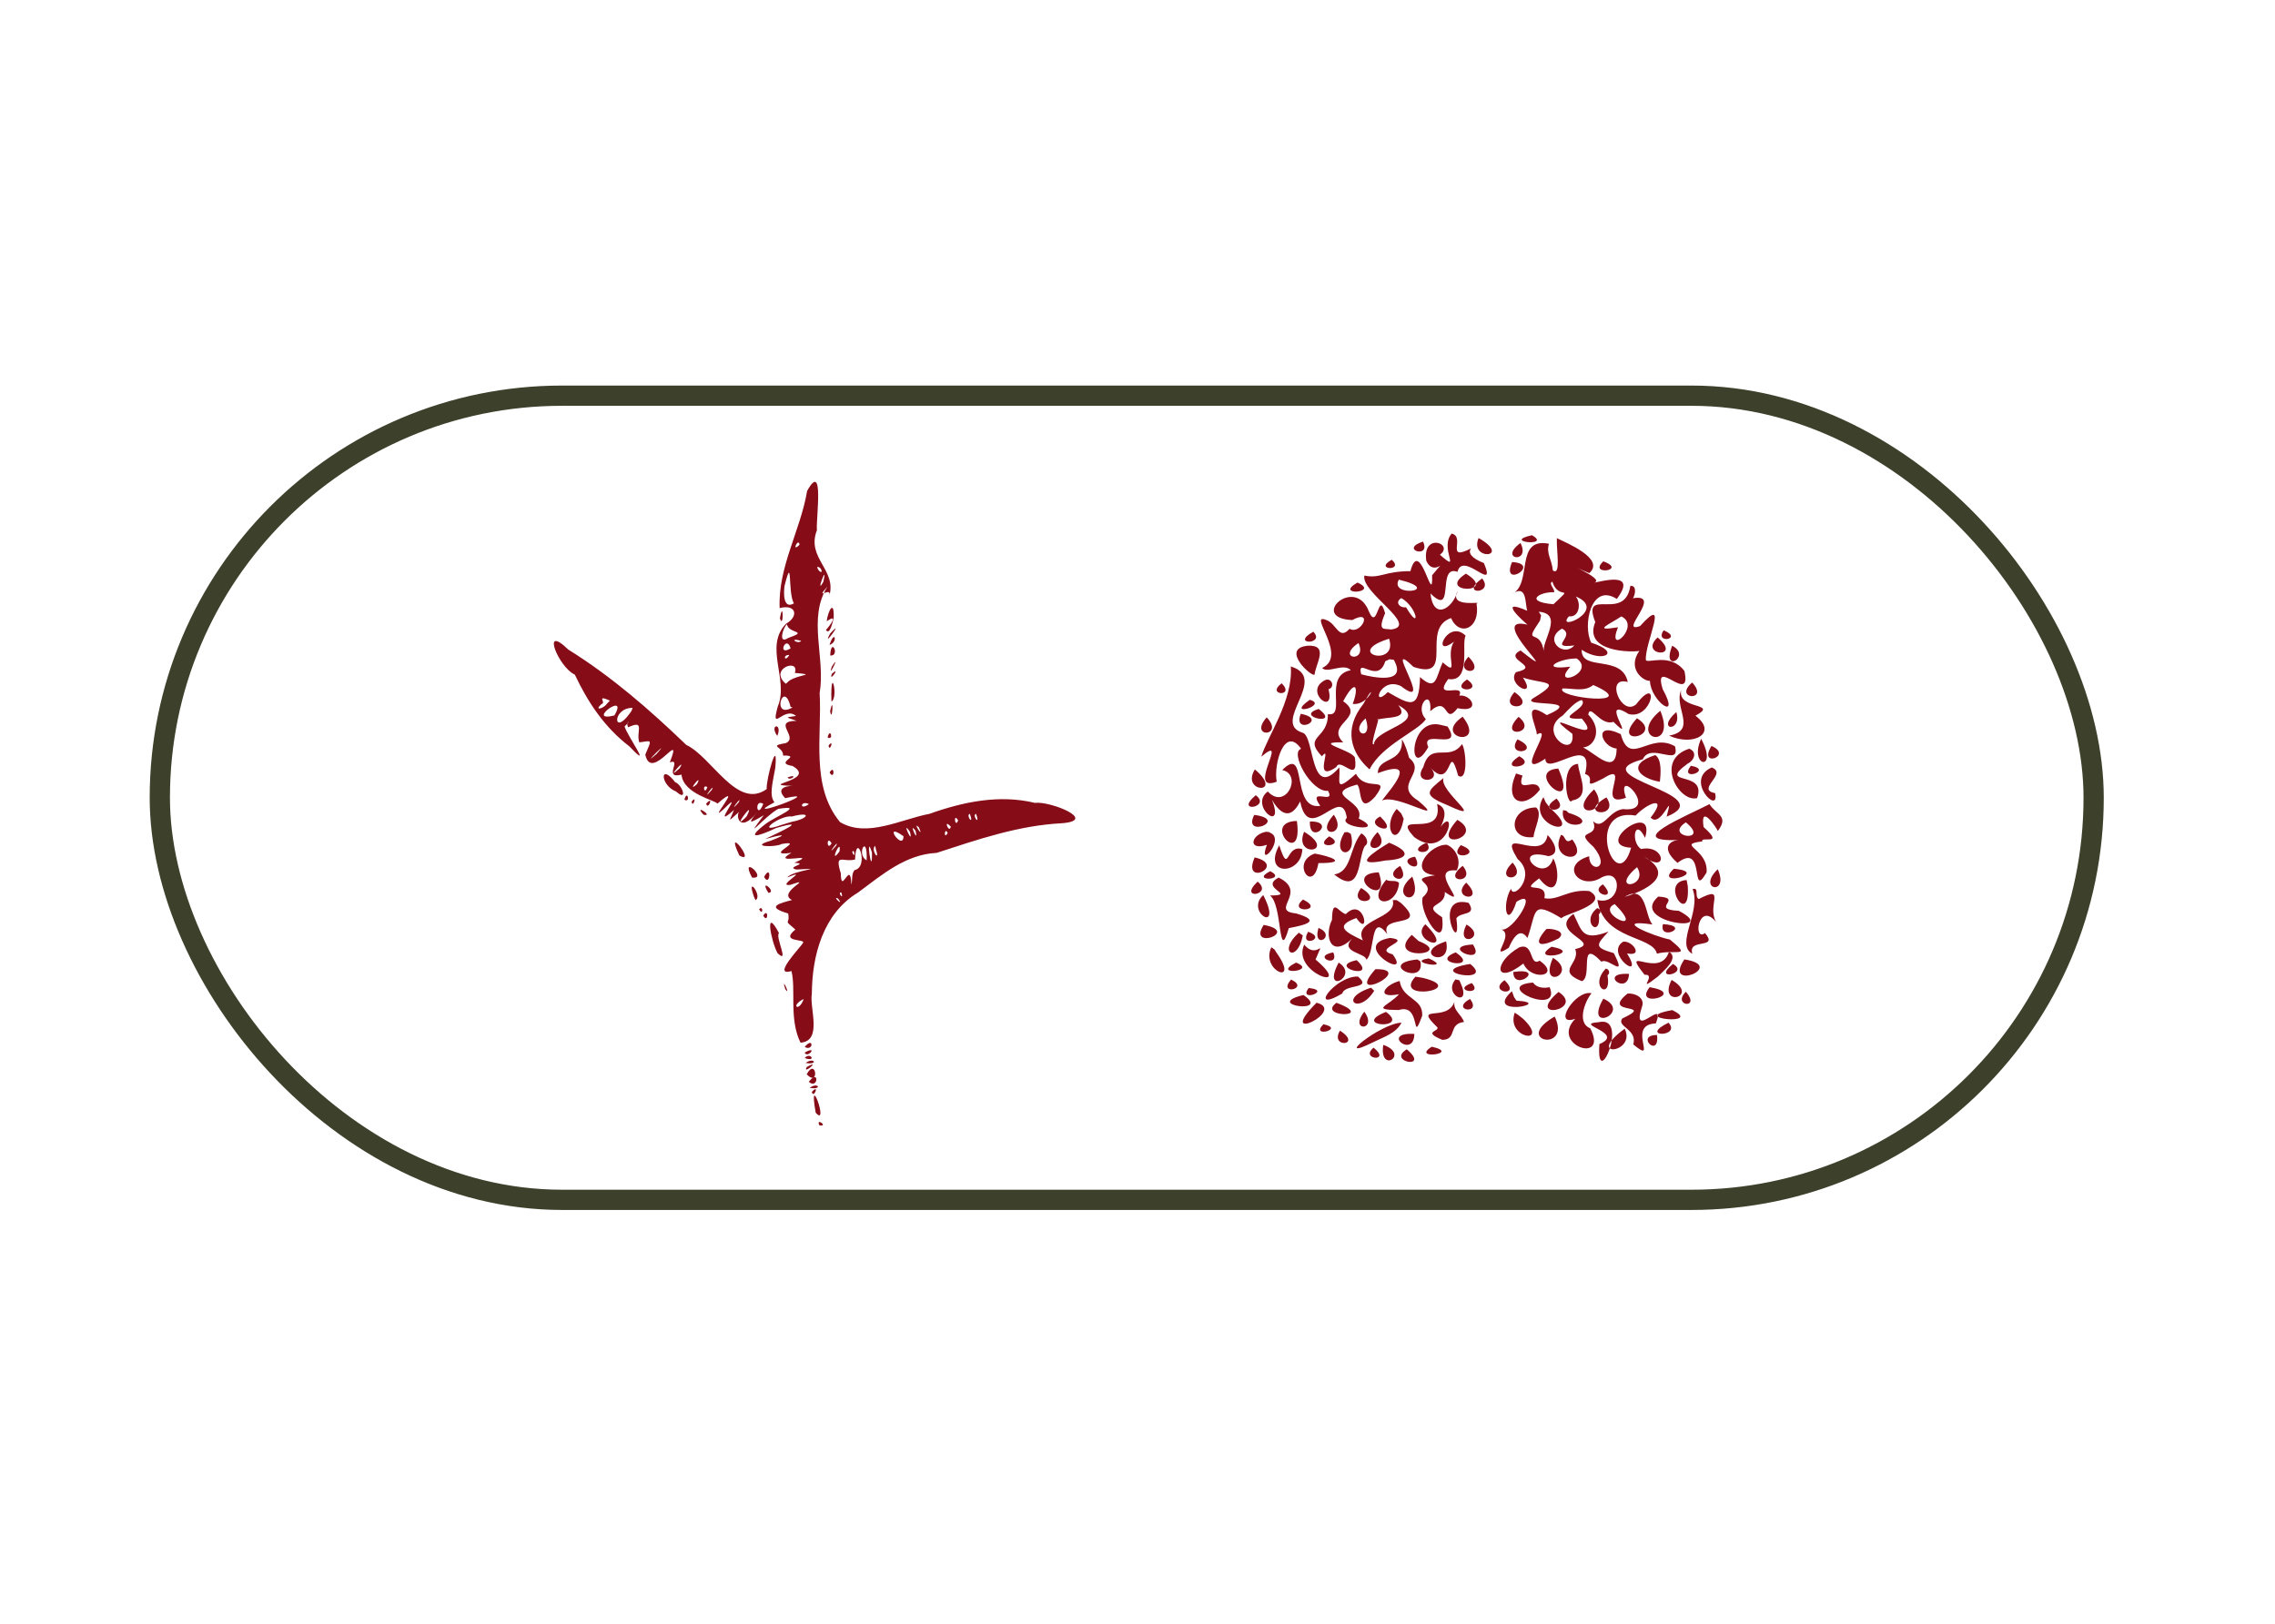
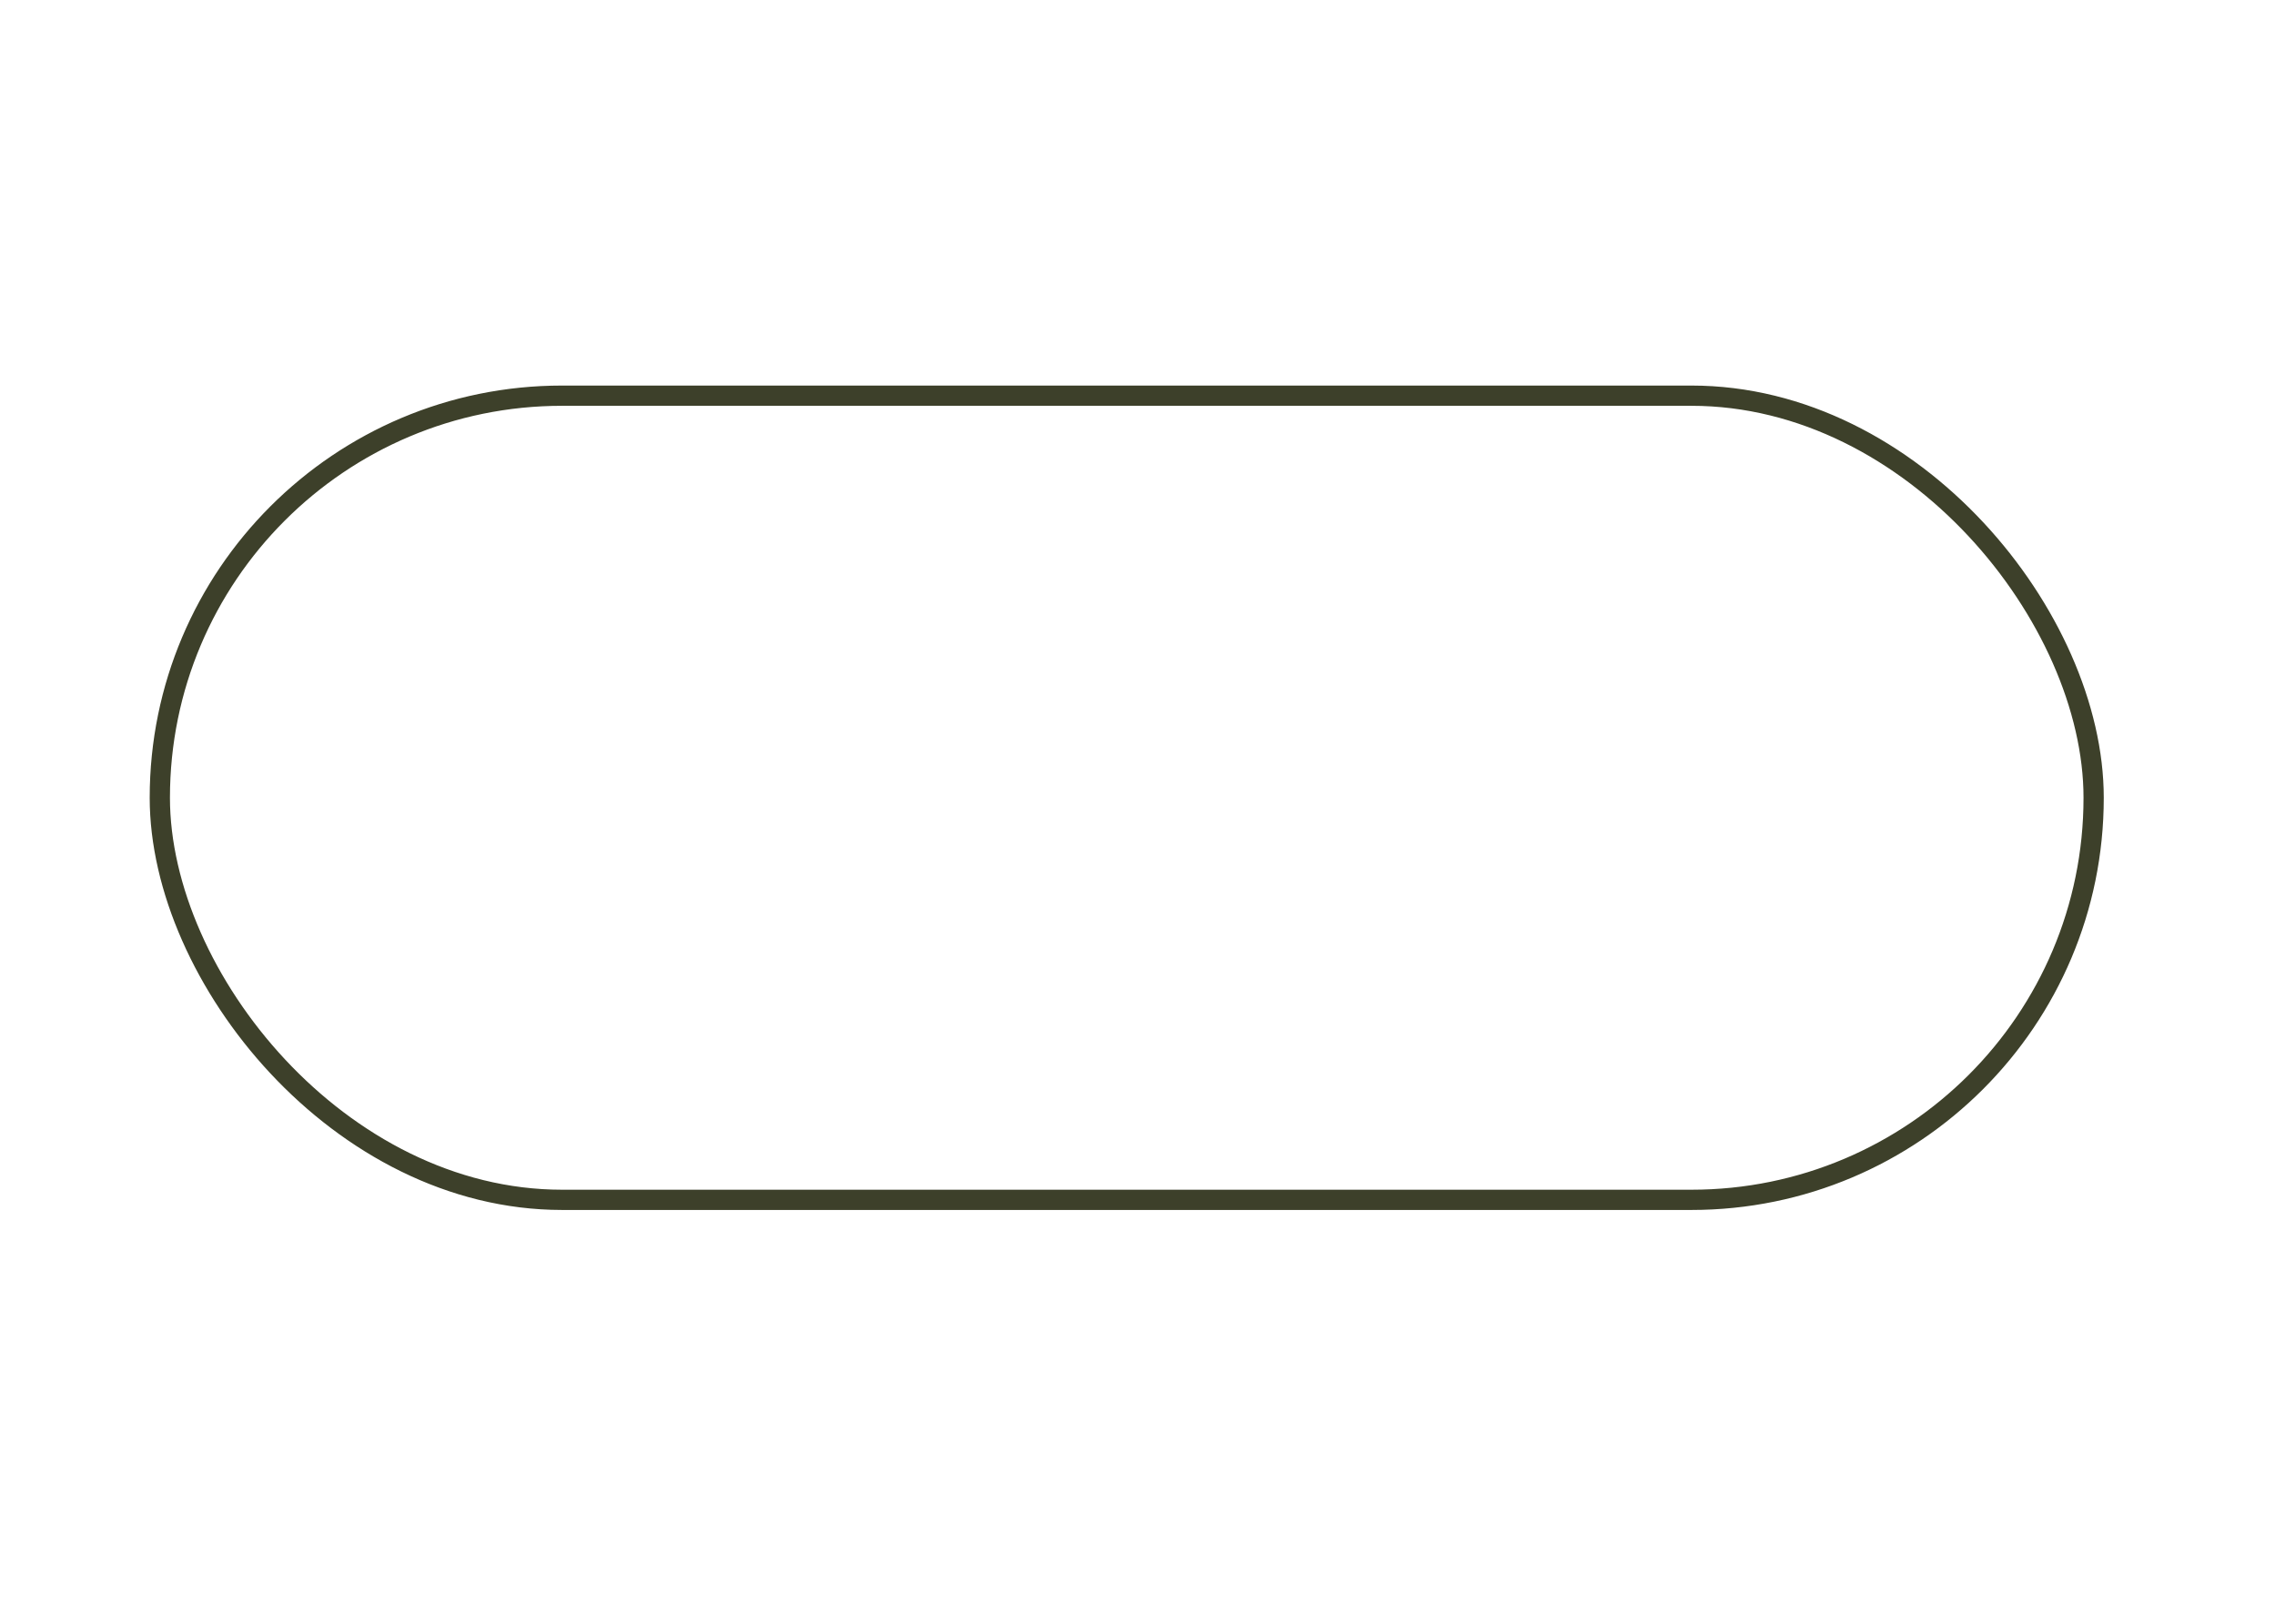
<svg xmlns="http://www.w3.org/2000/svg" id="_Слой_1" data-name="Слой 1" viewBox="0 0 318 227">
  <defs>
    <style> .cls-1 { fill: none; stroke: #3d402a; stroke-miterlimit: 22.93; stroke-width: 2.83px; } .cls-2 { fill: #860c18; fill-rule: evenodd; stroke-width: 0px; } </style>
  </defs>
-   <path class="cls-2" d="m202.92,74.59c-1.79,2.08,1.48,5.7-1.65,2.97,2.08-1.55-2.5-3.18-1.9.85,1.12,2.45,3.25-1,.81,2.02.16,4.77-1.7-5.61-3.03-.58-3.73.02-4.22,1.08-6.44.62-.5,2.38,7.79,7.03,3.73,7.54-.91-.18-1.97.37-.83-2.27-.97-3.49-1.03,2.75-2.29-.31-1.95-4.98-8.43,1-2.3,1.26,3.05-1.65,1.21,2.16-.38,1.22-1.5,1.7-1.8-.76-3.29-1.24-2.63-1.05,3.14,5.05-.54,6.72.74.83,3-.76,4.01.31-3.98.74-.52,6.63-3.21,6.14.08,3.53-3.57,3.02-.84,5.9,1.59-1.85-1.44,3.9,2.02,1.5.56-1.46,3.14,2.47,2.6-1.3-.38-1.09-6.15-2.24-1.63-2.15-2.61-2.55,3.3-3.44-.01-5.75,1.85-3.42,2.18-1.79,1.33.37,2.44.31,3.53-3.84,1.5,0-2.84,3.53-1.75,6.88.86,9.16,1.67-3.4,6.92-5.44,7.87-7.03-1.73-1.77.92-4.56.61-1.11,2.71-2.37,1.84,2.14,3.82-.42,3.32.73,2.03-1.97.24-1.76.87-1.88-3.79.74-1.55-2.31,3.3.51,1.79-5.02,2.44-6.06-2.52-2.46-4.91,3.31-1.63.83-1.3,1.98.86,5.05-1.58,2.89-.98,2.18-.86,4.13-3.17,2.06-.11,4.74-1.43,3.85-4.5,2.1-2.41,2.42-1.07-2.26,1.84-.83,4.9,3.76-2.79-7.12,1.75-2.69,5.95,1.97.87-5.34,5.25-6.83,1.17,2.68,4.15,1.49,3.56-2.01,1.1-.43-4.04.72-2.61-1.81-.82,2.69-3.45,4.09-3.83.38,3.53,3.48.81-4.13,3.78-3.02.74-3.01,5.53,3.17,3.69-1.23-1.68-.65-2.3-1.41-1.78-2.06-3.7,1.92-.75-1.58-2.7-2.05h0Zm11.22.24c-4.35.94,2.85,1.63,0,0h0Zm-7.46.39c4.79,2.77-1.37,3.25,0,0h0Zm10.9,0h0c1.33.67,6.86,2.89,4.57,4.91-5.35-2.25,2.6.84.66,1.33,1.02-.14,6.17-1.7,3.19,2.28-3.63-2.33-4.81,3.78-3.57,6.12,4.39,1.39,1.54,2.88-1.34.99-.1,3.1,5.61.58,6.44,4.5-3.25-.89-.88,4.92,1.17,3.12,3.4-4.41,2.28,2.23-1.05,1.36-4.35-2.73,1.41,4.62-2.12,1.09-1.83.65-3.28-2.66-3.52-1.01,2.04,2.07.89,4.49-.73,4.59,1.75.83,4.62,4.08,4.7.15-2.08-.13-3.43-3.92.57-2.01,1.27,4.69,4.01-.37,7.58,1.7.8,2.98-3.41-.61-4.49,1.81-9.03,2.46,11.19,4.84,3.32,8.03,1.09-4.12-.75,1.74-2.23.13,2.47-3.17-.42-2.08-2.1-.29-7.4-1.23-2.69,11.71-.63,4.5-5.49-.3,3.53-6.76,1.95-1.38-1.47-3-2.04.65-.55,1.56,3.37-.7,3.82,3.59.42,1.08,4.66,2.67-.13,4.85-2.7,5.6,3.09-1.86,2.78,2.69,3.86,3.87-5.84-.85.08,1.63,2.45,2.11,3.23,2.65.68,1.31-1.83,1.97-.57-2.55-7.52-1.86-8.32-7.51,3.4.9,3.64-4.68.6-3.15-3.03,1.92-5.99-1.7-1.75-2.96.02,2.44,3.19,1.81.59-1.33-2.98-2.62.94-.99-.04-3.57,1.42,1.35,2.1-1.4,4.17-1.69,5.34.55-1.17-6.28.43-1.59-4.42,1.61.9-5.29-3.14-2.72-3.44,1.78-.81-.07-2.58-.6,1.45-5.98-5.53.58-5.55-2.14-4.83,3.22,1.48-4.91-1.19-3.38,0-1.13-2.25-5.12,1.4-2.71,5.66-2.47-4.37-.99-1.75-2.46,4.11-2.49,1.2-1.83-1.59-2.79,2.06,3.1-2.32,1.03-.99-.75,3.78-.84-1.98-1.72.65-3.04,6.73,5.32-5.12-5.04.97-3.61-.48-.38-4.4-3.86-.03-1.94-.34-1.02,0-3.83-2.15-2.33,2.98-1.42.31-7.99,5.18-7.04-.4,1.41.38,2.1.55,3.74,1.17.77.47-2.76.56-4.55h0Zm-18.67.5c1.18,2.49-3.41,1.09,0,0h0Zm13.63.2c1.48,2.98-3.21,2.29,0,0h0Zm-18,2.34c1.84,1.64-2.63,1.45,0,0h0Zm29.58.22c-2.22,2.04,3.46,1.29,0,0h0Zm-12.76.1c-1.65,3.86,4.23.25,0,0h0Zm-6.45,1.62c4.69,2.88-4.33,2.77,0,0h0Zm2.26.67c1.8,2.22-3.35,2.39,0,0h0Zm-11.64.17c6.37,1.55-1.42,2.56,0,0h0Zm21.46.28c-.62.28.41,1.04.24,1.48-2.04-.08-4.28,1.32-.09,1.68,3.06-2.89.72-.4-.15-3.15h0Zm-27.24.13c3.26,1.43-3.41,1.93,0,0h0Zm38.14.47c-.79,5.16-6.89-.01-4.9,5.05-1.75,4.27,5.26,4.24,6.16,4.03-1.75,2.49.54,4.25,1.48,4.19.08,2.85,4.36,5.83,1.79,1.18-1.5-4.82,4.13,2.41,3.03-2.56-1.98-2.62-5.19-.97-5.39-1.54-.19-2.35,3.41-9.42-.81-4.74-3.22,1.16,3.36-4.63-1-3.89.27-.35.64-1.81-.35-1.73h0Zm-7.63,1.47c.76.9.55,2.95-.96,2.78-1.97,2.28,5.56-.87.96-2.78h0Zm-24.38.23c2.26,1.28,2.75,4.83.66,1.28-.88.14-1.62-.72-.66-1.28h0Zm19.21,1.91h0l.32.5-.14.73c-2.54,3.76.07.74.55,4.46-.44-1.5,2.87-5.41-.73-5.69h0Zm11.54.65c-1.55,1.06-4.25,2.14-.47,1.52-1.66,4.19,3.29-.18.47-1.52h0Zm-8.29,1.71c-2.64,1.48.15,4.1,1.72,2.35-3.87.47.32-1.32-1.72-2.35h0Zm14.21.23c-1.38,2,2.86,1.21,0,0h0Zm-48.97.2c1.77,1.86-3.36,1.85,0,0h0Zm48.12.8c-2.75,2.59,3.61,3.04,0,0h0Zm-37.53.18c1.32,4.12-6.57,2.04,0,0h0Zm-4.28.6c1.31,2.85-3.28,2.23,0,0h0Zm-7.11.38c3.03-.16,1.14,2.47.98,4.01-.26.56-4.89-3.62-.98-4.01h0Zm50.96,0c-1.61,4.05,2.83,1.46,0,0h0Zm-28.48,1.54c2.76,2.77-2.32,2.52,0,0h0Zm15.14.24c-2.57-.02-5.36,1.7-.89,1.15-2.85,3.12,3.65.87.89-1.15h0Zm-25.57.2c1.95,3.47-2.91,2.46-4.56,2.01-.67-2.57,2.36,1.5,3.36-1.82l.6-.28.59.08h0Zm-14.37.93h0c5.38,1.64-2.85,7.87,1.61,9.25,1.72.42,1,9.6,5.14,4.85.19,1.93-.81,3.71,2.33.89,1.39,2.71,4.98.09,2.67,3.21-2.46,2.7-1.81-1.3-2.53-1.7-5.16,1.44,1.24,2.22.24,4.74,4.11,2.07-3.1,1.23-1.66-.08-.7-4.88-5.29,3.96-6.52-2.3-.79,1.56-2.11,2.88-3.95-.23,1.91,4.85-3.28.84-.58-1.16,2.52,2.7,4.92-2.37,2.02-3,3.65-3.66,1.1,5.64,5.32,5.01-1.93-2.77,2.25-.03,1.08-2.11-2.3.29-5.41-5.38-3.76-5.87-2.28-3.28-3.88,2.07-3.41,4.6-4.39,1.65,1.94-6.97-2.15-3.5.76-2.69,4.48-7.88,4.12-12.61h0Zm24.6,1.8c2.63,1.85-2.71,1.87,0,0h0Zm-19.88.12c.91-.48,1.53.94.52,1.26.99,3.88-3.55.3-.52-1.26h0Zm51.35.31c-2.76,2.38,2.52,2.7,0,0h0Zm-57.38.11c-2.28,1.72,1.98,1.94,0,0h0Zm43.56.24c-1.23,1-2.87.45-4.29.48-1.18,1.29,11.35,2.63,4.29-.48h0Zm12.27.75c-1.03,2.44,2.33,5.6-1.68,6.33,3.43,1.57,6.9-.36,3.69-2.79,3.4-1.83-2.53-.79-2-3.54h0Zm-23.28.24c3.53,2.43-2.57,2.88,0,0h0Zm-28.62,1.08c2.73.74-3.61,2.53,0,0h0Zm38.02.03h0c-.86.18-1.89,1.36-2.65,2.16-3.74,2.3,1.81,6.33,1.34,2.57-5.75-4.4,5,2.27,1.32-2.13-4.35.19,1.12-1.44-.01-2.6h0Zm-25.64.72c4.43,2.44-3.28,3.25-3.41,5.46-.72.34,1.11-4.32.45-3.42,1.36-.48,4.58.02,2.96-2.04h0Zm-11.13.53c3.28,2.49-3.59,1.06,0,0h0Zm47.75.25c-4.81,3.97,2.42,5.75,0,0h0Zm2.24.18c-3.01,2.63.87,2.9,0,0h0Zm-52.5.25c3.97.74-1.2,3.09,0,0h0Zm22.63.4c3.51,4.47-4.41,3.04,0,0h0Zm7.82.02c2.94,2.36-3.11,3.19,0,0h0Zm-35.21.07c-2.63,2.98,2.6,2.73,0,0h0Zm51.76.13c-3.89,4.18,3.98,2.47,0,0h0Zm-37.93.02c1.16,3.42-2.51,2.15,0,0h0Zm10.28.86l1.17.27c2.32,3.6-3.92.21-2.69,2.87-2.77,4.94-2.84-3.94,1.51-3.14h0Zm36.62,1.99c-1.81,3.95,2.49,4.69,0,0h0Zm-25.68.08c-1.77,2.67,3.7,1.7,0,0h0Zm-16.14.01h0c.49.79.75,1.7,1,2.58,2.6,2.09-2.41,3.74,1.29,6,4.14,3.57-3.02-1.1-5.09-.03,1.13-1.54,5.29-6.02-.58-3.84.05-2.36,3.61-1.3,3.37-4.72h0Zm8.39.67c.55.68.9,5.3-.53,4.41-1.5-5.31-.71,2.35-3.89-1.14,1.99,2.12-2.68,2.46-.99-.07,1.01-3.69,3.58-.66,5.41-3.21h0Zm34.87.24c-1.95,3.17,3.14,1.36,0,0h0Zm-3.11.39c-4.91,1.57-1.4,7.58,1.11,6.9,1.4-4.01-5.73-1.59-1.31-4.83.85-.39,1.4-1.6.21-2.07h0Zm-4.74.89c-4.15,1.32-2.2,3.26.64,3.73.11-1.04.31-3.1-.64-3.73h0Zm-19.03.16c2.87,1.53-3.38,2.27,0,0h0Zm8.23,1.07c-2.63.14-1.54,6.22-.81,5.11,2.68-.47.9-3.49.81-5.11h0Zm15.77.26c-1.77,2.32,3.26.6,0,0h0Zm2.92.24c-3.95,1.74,1.17,6.78.47,3.59-2.77-.51,1.83-2.7-.47-3.59h0Zm-21.45.15c-5.03.34,3.08,6.99,0,0h0Zm-42.41.12c-2.05,3.31,4.19,3.57,0,0h0Zm36.5.57c-1.81,4.15,1.17,5.12,3.34,2.26-.48-1.92-3.35.82-2.44-1.97l-.9-.29h0Zm-10.14.64c-.66,1.87,6.36,6.52.51,3.77-3.52-1.44-2.78-1.91-.51-3.77h0Zm21.05,1.58c-4.39,4.17,2.74,3.68,0,0h0Zm-47.29.82c-3.11,2.61,2.28,1.68,0,0h0Zm40.21.27c-2.61,4.15,6.13,6.04.95,1.55l-.63-.83-.32-.72h0Zm8.81.03c-4.38,2.51,2.05,3.04,0,0h0Zm-6.98.17c-3.12,1.99,2.06,2.17,0,0h0Zm-16.69.75c1,5.13-6.7.82-3.2,4.64,4.77,3.46,6.08-4.64,3.69-1.43.56-1.08,1.05-2.67-.5-3.21h0Zm38.07.03c-3.19,1.66-12.31,5.34-4.28,5.01-1.22.07-2.63,1.08-.19,3.2,4-3.05,1.73,5.37,4.07,1.33.26-3.36-4.4-3.88-.6-4.33-.27-.82,3.22.71.18-2.01-.54-3.48,1.9.27,1.99.55,1.63-2.14-.29-2.3-1.17-3.76h0Zm-24.23.46c-3.76.03-4.1,4.57-.36,4.15.08-1.22,1.34-3.32.36-4.15h0Zm-19.48.2c-2.24,2.62.13,5.93.97,1.39l-.35-.76-.62-.62h0Zm23.25.18c-.61,3.37,5.76,1.88.77.38l-.34-.31-.43-.07h0Zm-32.05.64c-2.97,3.28,2.12,3.12,0,0h0Zm-11.12.02c-1.73,3.39,4.98.67,0,0h0Zm17.61.23c-2.7,1.27,3.11,3.05,0,0h0Zm10.78.46c-4.21,4.72,4.2,2.42,0,0h0Zm-22.43.16c-5.08.1.94,6.83,0,0h0Zm1.82.07c-.16,3.46,3.89-.05,0,0h0Zm52.55.12c-3.21,2.09,3.56,2.93,0,0h0Zm-53.36,1.32c-1.56,3.74,4.75,2.85,0,0h0Zm-5.33,0c-2.17.42-2.53,2.73.13,1.82-1.31,3.46,2.27-.39.73-1.53l-.44-.25-.42-.04h0Zm15.59.05c-3.09,3.27,2.23,2.65,0,0h0Zm-4.61.02c-2.09,3.51,1.87,3.86.87.21l-.43-.23-.44.02h0Zm2.35.15c-1.67,1.92-1.32,5.42-3.8,5.74,3.89,3.18,3.29-2.39,4.29-3.97.73-.48.07-1.52-.49-1.76h0Zm27.92.21c-1.89,3.69,4.23,4.23,1.56.64-1.11.78-.87-.54-1.56-.64h0Zm-1.89.03c-.65,4.01-7.23-1.59-4.19,3.35,2.76,2.33-.68,5.81-.92,4.15-1.34,2.25-.58,5.89.76,1.83,3.29-2.06-.46,4.25-2.12,3.88,1.95.71-1.9,4.43,1.05,2.55,1.19-2.76,2.06-2.15,2.61-1.37,1.33-3.76.5-5.33,4.78-2.74-.22-.46,7.11-1.97,3.87-3.82-2.97-.31-4.38,1.4-6.29.99.58-2.6-3.9-.39-.73-2.76,2.59,3.27,3.1-.64,1.98-2.81-1.24,3.93-6.28-1.74-.67-.3,1.83-.29.6-2.23-.13-2.96h0Zm-30.52.18c-2.56,1.89,2.67,1.4,0,0h0Zm13.63.86c1.4,2.05-3.34,1.48,0,0h0Zm-5.25.03c-2.09,1.26-5.49,3.48-.55,2.49,3.29-.17,3.71-1.2.55-2.49h0Zm8.09.3c1.3.55,2.04,2.3,1.34,3.58-4.38-.44,2.26,5.63-1.66,3.01.21,2.2-3.48,1.54-.37,3.53.59,5.22-3.28-.53-2.72-2.78,2.48-2.15-2.65-2.42,1.74-3.09-3.95-.38-.69-4.4,1.66-4.26h0Zm1.92.04c-2.12,2.4,3.58,1.35,0,0h0Zm-25.38.02c-2.4,4.36,3.13,4.21,3.23.54-2.4-.76-1.8,3.83-3.23-.54h0Zm4.96,1.16c2.08.34,4.94,1.34.52,1.33-.76,4.42-3.92-.12-.52-1.33h0Zm14.03.44c1.48,2.83-3.03.46,0,0h0Zm-22.42.09c4.63,1.1-1.87,4.25,0,0h0Zm36.05.73c-2.9,2.8,2.32,2.72,0,0h0Zm-6.97.45c-3.2,2.46,2.1,2.56,0,0h0Zm-8.74.02c1.79,3.05-2.92,1.66,0,0h0Zm33.11.17c-4.1,3.49,1.75,2.83,0,0h0Zm5.14.22c-2.98,2.77,5.25.48,0,0h0Zm6.14.07c-3.04,2.88,1.68,3.78,0,0h0Zm-62.55.27c2.52,1.3-2.97,1.49,0,0h0Zm15.16.16c1.89,5.52-5.41.23,0,0h0Zm4.69.6c-3.62,2.95,1.81,4.69,0,0h0Zm-18.67.13c-2.85,1.47,2.72,2.49-1.23,2.51,1.79,1.2,1.12,9.79,2.64,4.56,2.38-.45,4.64-1,1-2.06-3.78-.36,1.76-2.93-2.41-5h0Zm15.02.31c.57.35,1.29-.04,1.8.43-.28,3.64-4.94,3.39-1.8-.43h0Zm42,.04c-3.89.2.55,6.78.16.86l-.16-.86h0Zm-59.97.22c-2.85,2.68,2.3,1.86,0,0h0Zm29.16.14c-2.36,2.33,2.89,2.89,0,0h0Zm19.11.24c-2.17,1.29,2.34,2.52,0,0h0Zm-33.8.51c3.67,2.22-2.1,2.65,0,0h0Zm46.33.15c1.27,3.12-2.48,7.74-.03,9.05-.71-2.26,3.74-.57,1.77-2.9-1.73,1.29-.92-4.55,1.55-1.54-1.35-2.32,1.52-5.26-2.42-3.22-.66-.32.11-1.69-.88-1.38h0Zm-60.01.84c2.86,5.6-2.62,2.37,0,0h0Zm55.21.21c-4.23,3.68,8.93,5.19,2.88,1.99-4.17-.2.76-1.79-2.88-1.99h0Zm-49.65.41c3.31,1.63-2.35,2.03,0,0h0Zm12.53.08h.55s.58.38.58.38c4.13,3.78-3.09,1.46-1.88,4.38-2.47-3.21-1.65,2.6-2.94,3.58.02-.94-3.8-1.03-2-2.92-3.03,2.81-3.9-.44-2.79-2.66.05-3.19.88-1.05,1.93-.8,2.58-2.6,3.51,3.49,1.47.55-3.19,1.13-1.46,2,.92,3.13-1.47-2.98,4.89-2.99,4.17-5.63h0Zm10.62.39c-5.25-1.32-.89,8.07-1.72,2.17.55-.97,2.94-.31,1.72-2.17h0Zm20.42.17c-2.86,1.24,4.62,4.64,0,0h0Zm-2.46.57c-2.42,1.92.64,4.43.24.84.45-.27.14-.81-.24-.84h0Zm-3.31.8c-3.68,2.62,4.32,3.99.24,4.92.8,2.05-2.81,2.99.93,4.49,1.57-.59-.54-6.15,2.74-2.72.94-.69,3.68,2.61,1.73-1.2-2.74-.81-2.53-1.1-.73-3.02-3.79,1.45-3.74-.2-4.91-2.47h0Zm12.51,1.43c-.66,2.5,4.14.24,0,0h0Zm-33.21.02c-2.39,2.26,4.47,4.44,0,0h0Zm5.75.04c-1.73,3.44,3.14,1.87,0,0h0Zm-28.35.05c5.22.95-2.33,3.64,0,0h0Zm7.66.42c2.7,1.12-.92,3.19,0,0h0Zm31.84.17c-1.92,2.19-1.04,2.71,1.76,1.28,1.21-1.07-1.28-1.44-1.76-1.28h0Zm-33.29.37c2.82.95-1.37,2.33,0,0h0Zm-1.3.13l.56.38c-.74,4-3.66,2.4-.56-.38h0Zm15.79.3c-3.87,3.71,6.17,2.89.95.86l-.95-.86h0Zm-3.03.43c-5.8.99,3.2,6.15.36,2.3-3-.81,2.97-1.91-.36-2.3h0Zm7.83.48c-5.17,1.67.88,4.03,0,0h0Zm24.74.05c-2.67,1.69,3.15,5.83.55,1.63,2.37.51.77-1.83-.55-1.63h0Zm-20.99.39c-4.97.24,2.04,3.17,0,0h0Zm-23.58.02c1.85,2.24,3.03-1.35,1.58,2.08,5.64,4.77-3.46,1.86-1.58-2.08h0Zm34.57.29c-3.51,2.26,4.86.89,0,0h0Zm-4.48.07c-3.71,2.09-3.55,5.46.54,2.28,1.11,2.52,5.34,1.75,2.28-.4-1.5.9-.76-2.58-2.82-1.87h0Zm-34.69.01l.44.3.29.47c3.39,4.73-2.31,2.56-.73-.78h0Zm55.59.61c-1.29,3.99-6.94-1.2-3.42,3.23,1.85-.13-1.42,2.76,1.85.26.72-.75,3.07-2.56,1.57-3.49h0Zm-29.82.1c-3.94,1.53,3.66,2.48,0,0h0Zm-17.12,0c.99,2.26-3.15.59,0,0h0Zm30.72.76c-2.11,4.68,3.67,2.24,0,0h0Zm-17.37.08c-3.52.55,3.77,1.68,0,0h0Zm35.73.14c6.11.95-3.08,4.59,0,0h0Zm-37.31.01c-5.82.58,1.19,3.84.41.27l-.41-.27h0Zm-8.49.1c3.17,2.91-4.4.93,0,0h0Zm-8.48.34c3.18,1.22-3.63,1.86,0,0h0Zm5.96,0c3.03,1.89-2.5,4.72,0,0h0Zm18.39.19c3.67,2.95-6.89,1.1,0,0h0Zm28.34,0c2.42,1.34-3.09,2.48,0,0h0Zm-9.39.65c.44.03.67.65.24.93.65,3.63-2.69,1.64-.24-.93h0Zm-32.2.08c5.78-.08-4.48,4.99,0,0h0Zm19.27.39c4.81-.71,0,2.89,0,0h0Zm16.18.27c-.14,3.17-4.44-.24,0,0h0Zm-37.89.37c2.12,1.8-1.86.99-2.19,2.37-4.93,2.89-.97-2.48,2.19-2.37h0Zm8.03.02l.97.15c6.71,1.6-4.31,3.46-.97-.15h0Zm5.6.38c-1.87,2.19,2.45,4.19.66.38l-.13-.27-.53-.11h0Zm-22.98.02c-2,2.3,2.74,1.29,0,0h0Zm53.19.05c4.07,2.36-2.01,3.95,0,0h0Zm-23.35.04c2.53,2.46-2.5,1.75,0,0h0Zm-14.66.11h0c.4,2.62,3.28,2.34,3.15,4.85-1.6,4.34-.04-1.81-3.27-.79-4.06-.03-1.44-.57.03-2.21-3.35.66-2.04-1.31.08-1.85h0Zm18.63.22c.51.75,1.53.82,2.33.65,1.75,4.13-8.21-.17-2.33-.65h0Zm-8.55.07c-3.03,1.06,1.72,1.86,0,0h0Zm24.86.58l.32.06c4.81.92-2.73,3-.32-.06h0Zm-38.94.07c-4.68,1.51-1.72,3.91.44.43l-.44-.43h0Zm-8.72.04c-1.57,2.08,3.38.33,0,0h0Zm28.41.45l.31.85.33.47c5.55.34-4.78,2.42-.64-1.32h0Zm24.32.07c2.16,2.52-2.03,2,0,0h0Zm-17.8.03c-4.88,4.14,3.84,2.52,0,0h0Zm4.62.19c-.56.51-2.35,4.02-.19,4.9,2.64,5.11-5.71,2.35-2.09-1.34-3.27,1.2,0-4.11,2.28-3.56h0Zm5.02.04c1.01-.1,2.48.57,2.03,1.81-1.65,4.97,3.43-1.52,1.93,2.36-4.24.16.48,5.93-3.16,2.94.63-2.12-2.38-2.48-1.54-3.62,4.86-2.29-3.1-.38.74-3.49h0Zm-45.3.2c-5.78,1.39,4.01,2.73,0,0h0Zm41.92.51c-2.87,4.99,4.16,1.88,0,0h0Zm-18.64.04c-2.9,1.62,1.77,2.29,0,0h0Zm-2.17.39c-1.04,2.97-5.91.2-2.39,3.58.3.59-2.17.58.7,1.75,2.12-.05.74-2.23,3.02-2.5-.32-1.01-1.57-1.65-1.33-2.83h0Zm-19.28.14c-5.99,6.03,4.31,1.06,0,0h0Zm2.78.01c-2.84,2.1,5.71,2.13.01,0h-.01Zm46.94,1.02c-6.47,1.15,4.55,2.2,0,0h0Zm-43.04.22c-2.26,2.85,1.95,2.71,0,0h0Zm3.03.03c-5.11,2.03,3.52,2.58,0,0h0Zm18,.1c-1.32,3.63,5.02,4.6,1.18.88l-.66-.52-.52-.35h0Zm5.58.55c-6.06,3.48,2.44,5.08,0,0h0Zm6.15.79c4.42-1.03-.41,10.07.1,3.06,3.75-1.57-3.85-2.8-.1-3.06h0Zm-27.56.07c-2.87.05-9.97,5.75-3.82,2.66,1.37-.67,3.07-1.2,3.82-2.66h0Zm37.32,0c-4.31,2.1,1.88,2.04,0,0h0Zm-48.24.22c3.17.64-1.97,1.98,0,0h0Zm42.12.62c-5.71,4.17,1.67,3.5,0,0h0Zm-39.8.27c3.24,2.1-1.5,2.51,0,0h0Zm10.39.46c-4.85-.27-.03,3.57,0,0h0Zm33.92.15c-3.14.01.4,3.38,0,0h0Zm-38.26,1.38c-.63,4.12,3.8,1.34,0,0h0Zm6.78.26c4.22.94-3.02,1.89,0,0h0Zm-8.14.13c2.59,2.07-2,1.68,0,0h0Zm4.65.23c3.4,2.89-2.9,1.75,0,0h0Zm1.56.01" />
-   <path class="cls-2" d="m114.54,157.34c-.58-1.17,1.35.21,0,0h0Zm-.52-1.77c1.94,2.19-1.13-6.36,0,0h0Zm-.54-2.9c1.15-1.29.24,1.05,0,0h0Zm-.29-.58c1.17-.87,1.82.32,0,0h0Zm-.14-.84c1.49-1.95,1.34,1.14,0,0h0Zm-.29-1.05c1.32-2.46,1.82,1.87,0,0h0Zm0-1.01c2.17-1.23-.64,1.18,0,0h0Zm-.14-.58c1.83.32,1.17-.87,0,0h0Zm-.14-.69c1.7.63.83-.92,0,0h0Zm0-.76c.38.91,1.96-1.09,0,0h0Zm0-.79c1.3-1.55,1.23.71,0,0h0Zm-.61-.59h0c3.16-.21,1.25-4.86,1.61-6.84.03-5.34,1.57-11.21,6.45-14.15,3.39-2.51,6.64-5.33,11-5.55,5.71-1.86,11.41-3.83,17.46-4.14,5.2-.38-1.58-3.13-3.74-2.85-4.95-1.2-10.01-.15-14.72,1.53-3.97.75-8.77,3.41-12.52,1.15-4.14-5.05-2.49-12.03-2.84-18.04.85-4.9-1.73-10.47,1.1-14.89-1.99,2.22.89-.36.19,1.51,1.28-3.82-3.21-5.4-1.67-9.38-.15-1.61,1.07-9.88-1.37-5.49-.93,5.55-4.08,10.6-3.84,16.38,2.27-.6,2.76,1.11.88,2.2-3.1,3.19.44,7.83-1.14,11.55-1.05,3.85.86-.14,2.55,1.33-1.77.24-1.27.17.09.68-3.51.02.29,2.22-1.48,3.1-2.63.48-.37.44-.42,1.75,2.81-.02-1.43,1.03,1.32,1.46,3.58,2.06-5.13,2.66,0,2.78.1.01-2.73-.05-1.03,1.72,6.15-1.35-6.92,3.4-1.5.58-.74-.98-.29-2.54.12-4.82.43-4.59-1.31,1.61-1.2,2.97-4.13,2.97-7.65-4.48-11.25-6.18-5.1-4.91-10.45-9.57-16.48-13.32-3.89-3.77-1.37,2.48.91,3.5,1.79,3.8,4.13,7.37,7.65,10.05,3.34,3.54-.2-1.28-.7-2.8,1.15-1.06.06-.7.51.11,2.45-1.11,1.05.63,1.55,2.11,1.82-.24,1.78-.48.84,1.71.85,4.02,5.38-3.94,3.43,1.08,1.77-.6-1.01,2.41,1.63,1.72.27,2.74,4.8,3.59,5.02,4.06,4.13-3.56-1.83,3.29.99.66,3.08-3.09-2.25,3.44,1.32.22-.61,1.63-1.05,1.85.81.18-.64.44-.1,3.33,2.52.06-1.9,2.21-.56,1.28.84.5-3.1,4.12.05.21,2.01-.89,3.91-.63-.38,1.06-1.75,2.1-3.04,2.35-.84,1.69,1.48.57,4.91-1.42.17.72-1.58,1.56,1.78-.51,3.85-.95.82.22-3.21.9.79.93,1.51.46,3.61-.65-2.81,1.83,1.39,1.23-3.27,1.88,4.21-.24.39,1.4,2.22.1-1.35.61.31.94,4.76-.26-.53.07-1.28,1.1,3.39-1.38-1.68,1.3.38,1.05,3.71-1.26-1.94,1.05.27,2.11-1.54.42-3.89.92-.54,1.88.32,1.7-.82.7,1.01,2.25-2.22,1.79,1.37,1.3,1.08,1.83-.07.36-4.52,4.84-1.63,3.97.66,2.59-.37,6.69,1.27,10.02h0Zm.47-6.11c-.66,1.92-1.94.95,0,0h0Zm4.81-14.04c.95,1.29-.97-.47,0,0h0Zm.45-.85c.42,1.25-.62-.13,0,0h0Zm1.85-3.13c-.47.56-.25,1.37-.45,2.03-.1-3.67-1.44,1.62-1.47-1.57-.9-2.95.28-1.5,1.99-1.94.12-4.15,2.07,1.05-.07,1.48h0Zm2.43-2.46c.08,3.94-.97-3.09,0,0h0Zm-.74,1.09c-1.55-.81.17-3.94,0,0h0Zm1.19-2.02l.13.57c.57,1.83-.82-.03-.13-.57h0Zm-4.99.79c-1.59,2.14.35-2.23,0,0h0Zm2-.05c.42,1.25-.62-.13,0,0h0Zm-2.48-.74c-1.71,1.95.65-1.28,0,0h0Zm-.62-.36c-.7,1.23-.75-1.26,0,0h0Zm10.05-.99c0,2.19-3.09-2.22,0,0h0Zm.91-.6c.53,2.17-1.33-1.98,0,0h0Zm.78-.14c.47,2.05-1.08-1.54,0,0h0Zm4.49.29c-.6,1.07-.45-.97,0,0h0Zm-4.02-.78c.81,1.86-1.05-1.04,0,0h0Zm-17.74-.79l-.78.23-.78.24c-3.72,1.35-.14-1.44,1.55-1.21,2.81-.74,2.34.29.02.74h0Zm22.2.7c-.24,1.05-1.15-1.29,0,0h0Zm-28.56-1.42c-2.5,2.51,1.53-2.98,0,0h0Zm29.58.55c-.48,1.16-.68-1.25,0,0h0Zm1.64-.94c.64,1.83-.65.19,0,0h0Zm.87,0c.64,1.83-.65.19,0,0h0Zm-29.75-1.39c-.91,2.36-1.29-.83,0,0h0Zm-3.44-.21c-1.71,1.95.65-1.28,0,0h0Zm9.82.24c-1.36,1.01-1.23-.6,0,0h0Zm-13.58-1.98c-1.71,1.95.65-1.28,0,0h0Zm-.62-.4c-.39,1.27-.8-.48,0,0h0Zm-1.44-.41c-1.64,1.44.91-1.78,0,0h0Zm-2.44-2.21c-2.27,2.1,1.16-1.87,0,0h0Zm-3.2-2.03c-2.61,2.32,2.27-2.57,0,0h0Zm-3.36-6.43l-.15.42-.25.36c-2.37,3.28-2.46-.81.4-.77h0Zm-2.55,1.07c-4.19,1.04,2.09-3.55,0,0h0Zm-.63-2.08l-.45.48c-.4.61-1.86,1.04-.72,0,.74-.14-.84-1.36,1.17-.48h0Zm25.26.88l.27.08c-3.03,1.75-1.26-4.09-.27-.08h0Zm-.2-3.65l-.46.42c-2.49-2.1,2-3.65,1.25-1.52,3.22.29.54.18-.79,1.1h0Zm.02-3.6c-.67,1.12-.96-.08,0,0h0Zm.18-.93c-1.97,1.2-.57-2.03,0,0h0Zm1.48-1.06c-.42.59-1.92-.5,0,0h0Zm-1.82-.39c-1.48.97-.68-1.55-.17-1.92.21,1.36,3.17.86.17,1.92h0Zm.8-4.84c-1.57.92-1.43-1.67-1.3-2.46,1.16-4.64.4.88,1.3,2.46h0Zm4.11-3c-1.21,2.14.73-3.07,0,0h0Zm-.35-1.86l.15.39c-.32.42-1.16-1.25-.15-.39h0Zm-2.97-3.35c-1.19,1.24-.17-1.09,0,0h0Zm-1.99,62.15c-.68-2.13.88,1.2,0,0h0Zm-1.09-5.04c-.94-1.77-1.83-6.65.21-2.8-.58.48,1.54,4.46-.21,2.8h0Zm-1.99-5.24c.75-1.26.7,1.23,0,0h0Zm-.58-.89c.59-.68.57,1.04,0,0h0Zm-.68-1.65c-1.24-3.37,1.24-.19.18.36l-.11-.22-.07-.13h0Zm1.98-.65c-1.41-2.24,1.28-.08,0,0h0Zm-2.29-2.14c-1.82-3.44,2.36.31,0,0h0Zm1.69-.09c1.09-2.01.84,1.59,0,0h0Zm-3.46-2.99c-2.24-4.74,2.53,1.43,0,0h0Zm-5-5.7c-1.54-1.67,1.54.32,0,0h0Zm.36-1.55c1.15-1.29.24,1.05,0,0h0Zm-2.03-.29c.84-1.05.13,1.05,0,0h0Zm-1.01-.26c.38-1.53.9.51,0,0h0Zm-1.15-1.14c-2.26-.87-2.33-4.13-.14-1.31,1.01.36,1.8,2.81.14,1.31h0Zm15.57-1.99c1.7-.57.29.62,0,0h0Zm5.87-.68c.75-1.26.7,1.23,0,0h0Zm-.14-3.77c.84-1.05.13,1.06,0,0h0Zm-.14-1.13c.38-1.53.9.51,0,0h0Zm-7.03-.21c-1.2-1.69.79-1.88,0,0h0Zm7.39-3.46c.55-2.63.28,1.89,0,0h0Zm.18-1.35c-.17-5.58,1.04-.51,0,0h0Zm.05-3.86c1.36-1.26-.45,1.36,0,0h0Zm0-1.01c1.39-2.2-.67,2.02,0,0h0Zm-.22-1.56c.1-2.73,1.43.12,0,0h0Zm-.1-1.48c.72-2.26,1.22-.39,0,0h0Zm.08-1.58c2.26-2.49-1.33,2.45,0,0h0Zm-.58-.51c.56-.6,1.86-2.41.11-1.22.14-1.37,1.09-3.24.97-.38-.11.28-.51,2.44-1.07,1.6h0Zm-6.43-1.61c.47-2.92.55,1.61,0,0h0Zm6.35-1.8" />
  <rect class="cls-1" x="22.34" y="55.32" width="270.31" height="112.43" rx="56.22" ry="56.22" />
</svg>